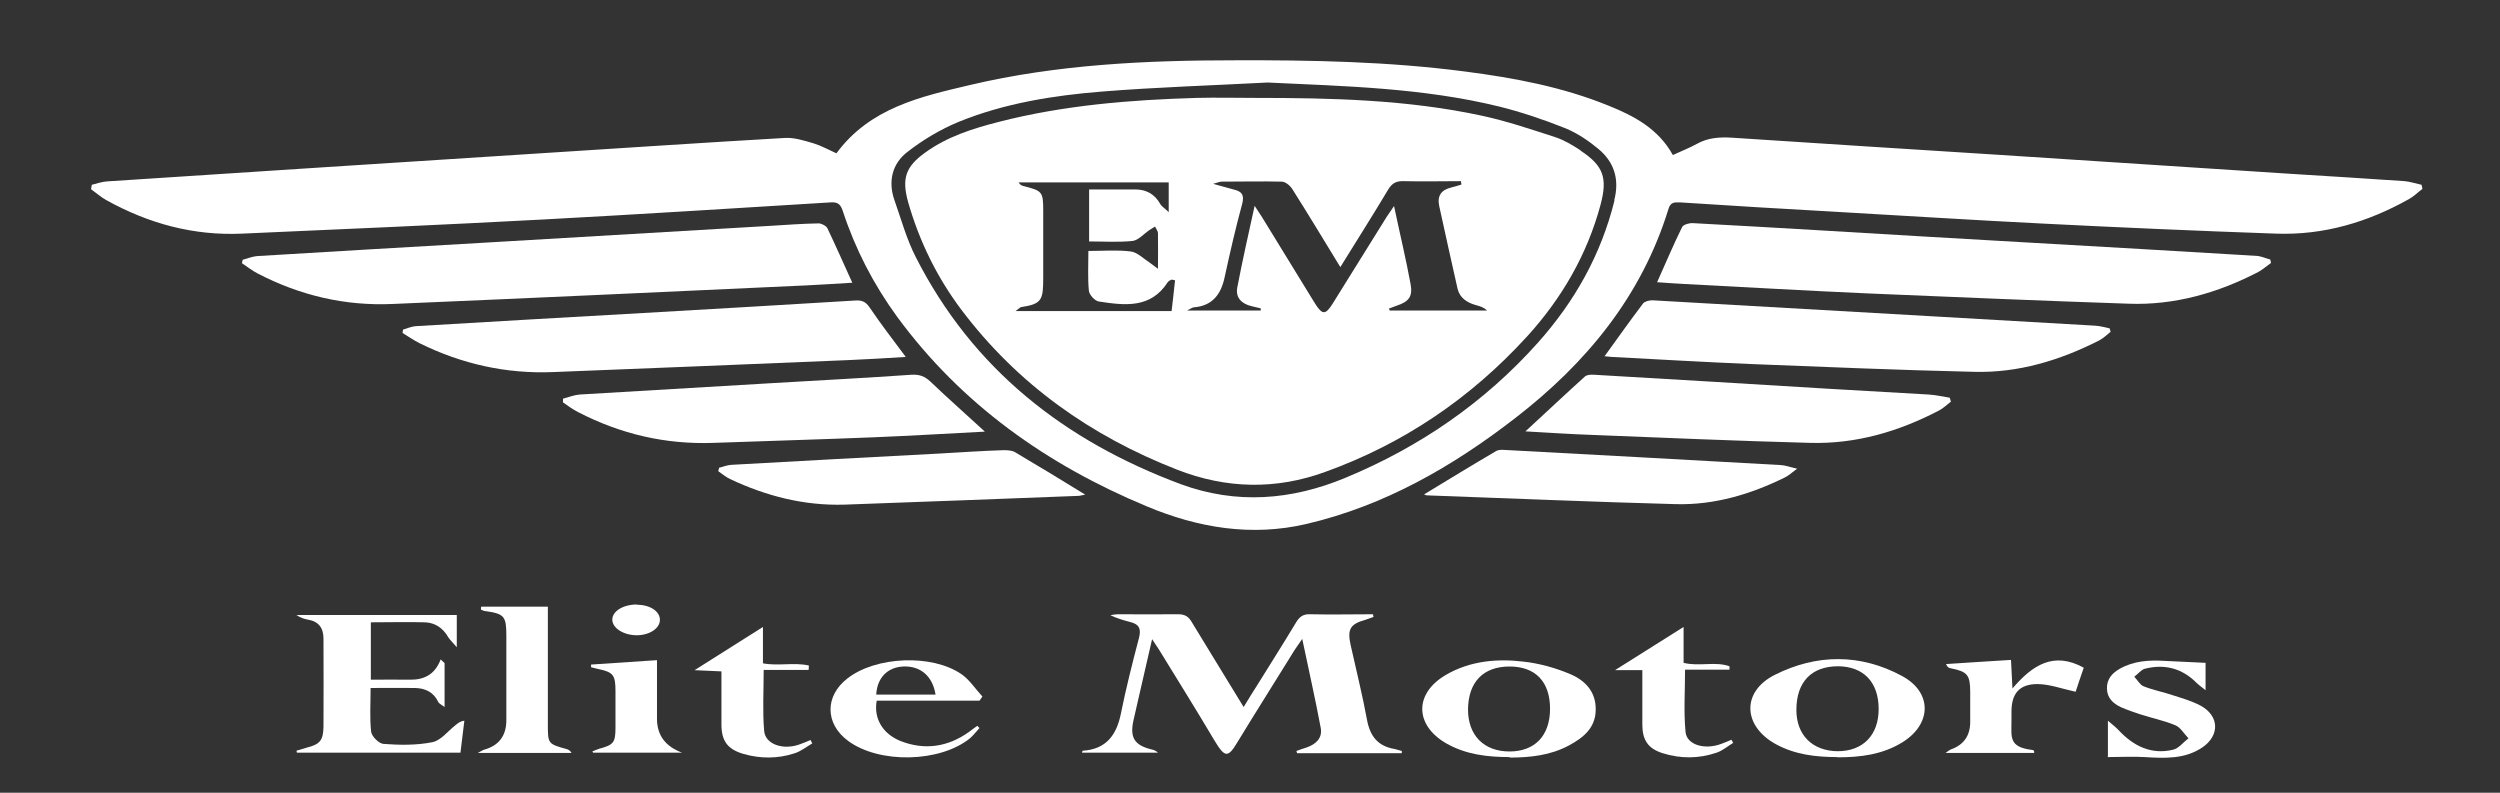
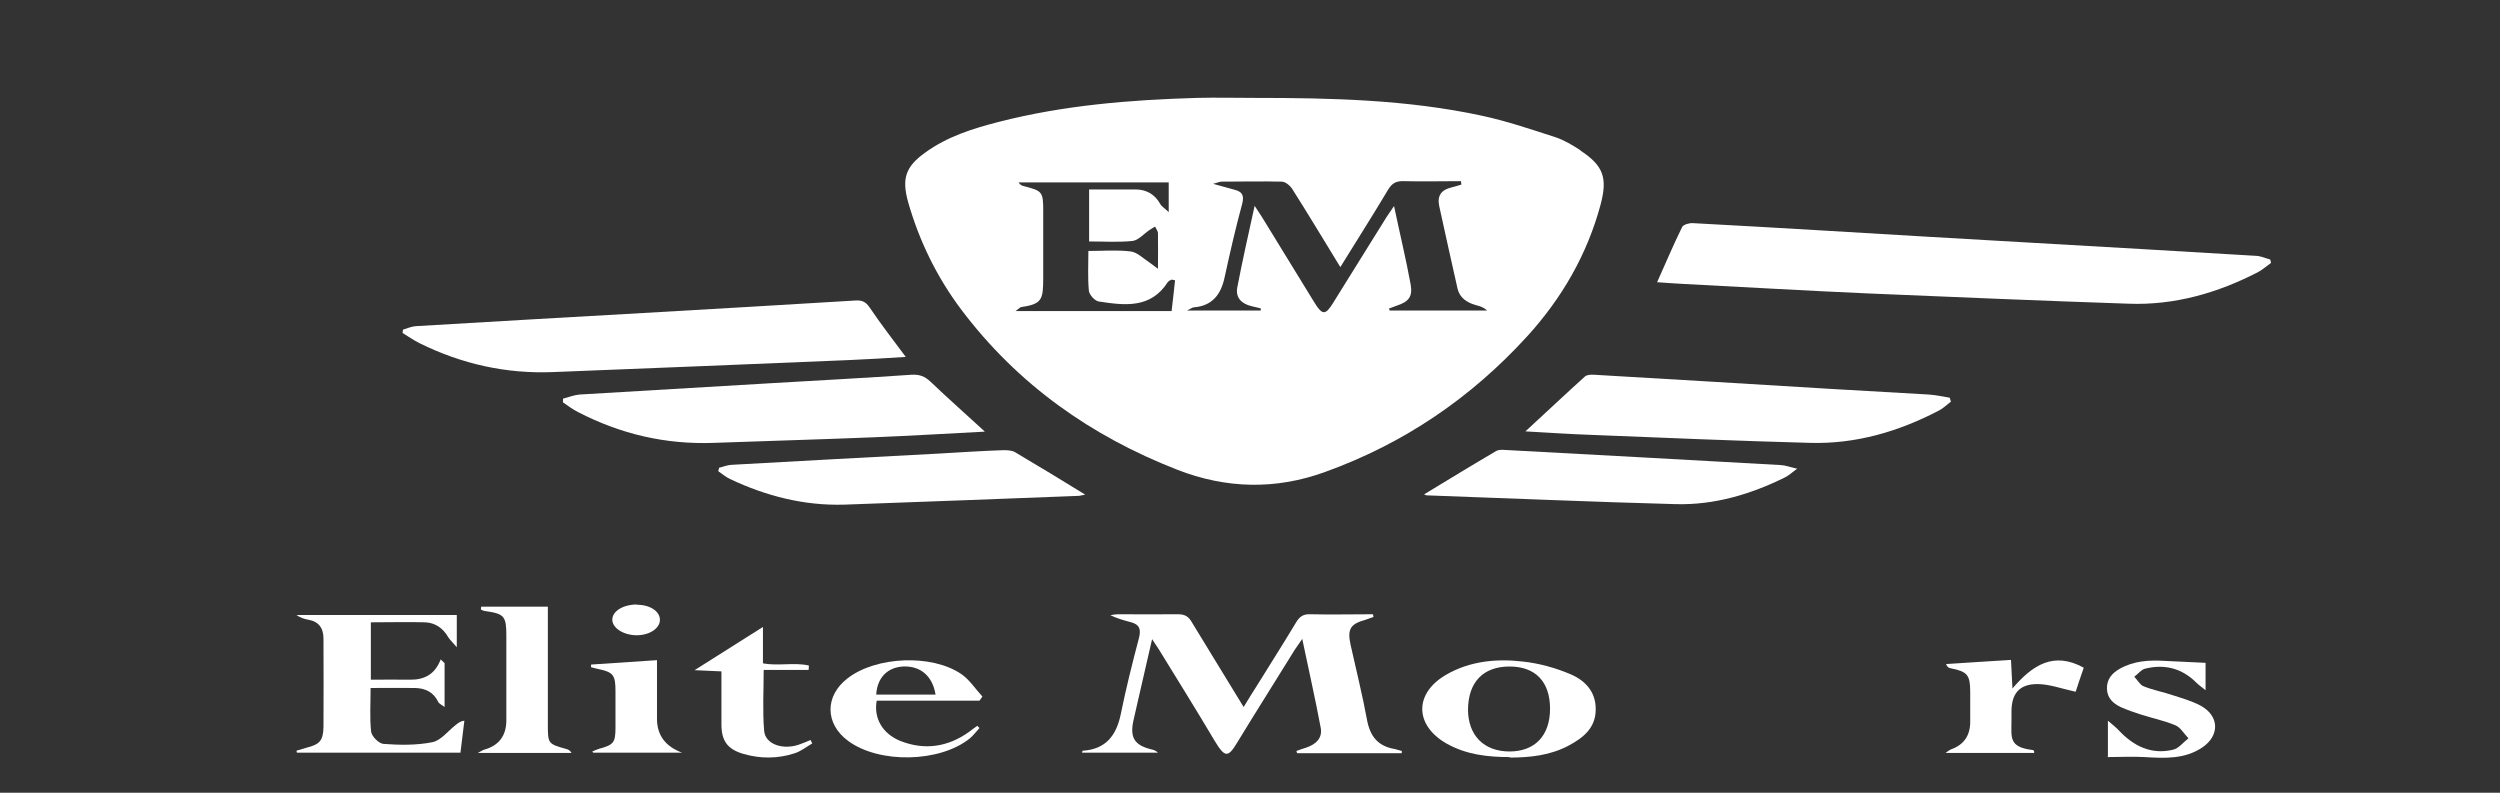
<svg xmlns="http://www.w3.org/2000/svg" viewBox="0 0 1024 324.7">
  <rect x="0" y="0" width="1024" height="324.7" fill="#333333" stroke="none" />
  <defs>
    <style>      .cls-1 {        fill: #fff;      }    </style>
  </defs>
  <g>
    <g id="Layer_1">
      <g>
-         <path class="cls-1" d="M991.9,75.7c-2.3-.5-4.7-1.3-7-1.5-15.5-1.1-31.1-2-46.7-3-39.9-2.6-79.9-5.2-119.8-7.8-36.3-2.3-72.7-4.6-109-7-5.1-.3-9.8,0-14.3,2.5-3.1,1.7-6.4,3-9.9,4.6-5.9-10.7-15.8-16-26.3-20.2-18.9-7.7-38.7-11.4-58.8-14-31.3-4.1-62.8-4.7-94.2-4.6-36.5,0-72.9,1.7-108.5,10.1-20.4,4.8-41.1,9.4-54.8,28-3.1-1.4-6.2-3.1-9.4-4.1-3.8-1.1-7.8-2.4-11.6-2.2-32.9,1.9-65.8,4.1-98.7,6.2-59.7,3.8-119.3,7.7-179,11.6-2.1.1-4.2.9-6.3,1.4-.1.6-.2,1.2-.3,1.8,2.1,1.5,4.1,3.3,6.3,4.5,17.3,9.6,35.7,14.6,55.5,13.7,41.2-1.8,82.4-3.6,123.5-5.8,39.2-2.1,78.4-4.6,117.6-7,3-.2,4.1.8,5,3.5,5.1,15.6,12.6,30.1,22.3,43.4,26.4,35.9,61.4,60.6,102.2,77.6,21,8.8,42.9,12.5,65.5,7.2,32-7.5,59.8-23.5,85.5-43.4,29.1-22.5,51.7-49.9,62.7-85.6.8-2.7,2.3-2.8,4.7-2.7,21.5,1.4,43.1,2.7,64.6,3.9,28.1,1.6,56.2,3.4,84.4,4.8,31.7,1.6,63.5,3,95.2,4.1,19.5.7,37.6-4.7,54.5-14.2,2-1.1,3.6-2.8,5.4-4.1,0-.5-.2-1-.3-1.5ZM661.3,82.1c-5.5,22.2-16.3,41.4-31.4,58.3-21.9,24.5-48.4,42.7-78.8,55.3-22.1,9.2-44.7,11-67.5,2.6-47.5-17.7-85.2-47.1-108.5-93-3.8-7.4-6-15.6-8.8-23.5-2.6-7.6-.8-14.8,5.3-19.5,6.4-5,13.6-9.3,21.1-12.4,18.7-7.6,38.7-10.8,58.7-12.4,22.5-1.8,45.2-2.5,67.8-3.7,31.8,1.5,63.6,2.2,94.7,9.8,9.3,2.3,18.4,5.4,27.2,8.9,4.9,2,9.5,5.1,13.6,8.5,6.5,5.4,8.7,12.5,6.5,21Z" />
        <path class="cls-1" d="M678.7,115.7c3.6-8,6.7-15.4,10.3-22.7.5-1,2.9-1.7,4.4-1.6,17.1.9,34.1,1.9,51.2,2.9,28.4,1.7,56.9,3.4,85.3,5,31.4,1.8,62.9,3.6,94.3,5.5,1.9.1,3.8,1,5.7,1.5l.3,1.4c-1.7,1.2-3.4,2.7-5.2,3.7-16.6,8.6-34.3,13.7-53.1,13-35.5-1.2-71-2.7-106.5-4.2-25.3-1.1-50.6-2.6-75.9-3.9-3.4-.2-6.8-.4-10.7-.7Z" />
-         <path class="cls-1" d="M349.1,115.8c-6.4.4-12.7.8-18.9,1.1-56.4,2.6-112.8,5.2-169.3,7.6-19.6.9-38.1-3.5-55.4-12.5-2.3-1.2-4.3-2.8-6.4-4.2.1-.5.2-.9.3-1.4,1.9-.5,3.8-1.3,5.8-1.5,31.1-1.9,62.2-3.7,93.3-5.5,39-2.3,78.1-4.6,117.1-6.9,6.6-.4,13.2-.9,19.7-1,1.2,0,3.1,1,3.6,2,3.4,7.1,6.6,14.4,10.2,22.3Z" />
-         <path class="cls-1" d="M657.1,146.1c5.5-7.6,10.6-14.8,15.9-21.8.7-.9,2.6-1.3,3.8-1.3,38.5,2.2,76.9,4.4,115.4,6.6,22,1.3,44,2.5,66,3.8,2,.1,3.9.7,5.9,1.1.1.5.3.9.4,1.4-1.5,1.2-2.9,2.6-4.6,3.5-16.1,8.2-33.2,13.4-51.3,12.9-30.6-.7-61.1-2-91.7-3.2-18.9-.8-37.7-1.9-56.6-2.9-.9,0-1.8-.2-3.1-.3Z" />
        <path class="cls-1" d="M370.9,146.2c-8.1.5-15.8,1-23.5,1.3-40.3,1.7-80.5,3.3-120.8,4.9-19.2.8-37.5-3.3-54.7-11.8-2.4-1.2-4.7-2.8-7-4.2,0-.5.1-1,.2-1.4,1.7-.5,3.5-1.3,5.2-1.4,31.1-1.9,62.2-3.6,93.3-5.4,28.9-1.7,57.7-3.3,86.6-5.1,2.7-.2,4.3.4,5.9,2.7,4.6,6.8,9.6,13.3,14.9,20.4Z" />
        <path class="cls-1" d="M624.8,176.7c8.4-7.7,16.3-15.2,24.4-22.5.8-.7,2.5-.8,3.8-.7,32.3,1.9,64.6,3.8,97,5.8,13.3.8,26.6,1.5,40,2.3,2.9.2,5.7.8,8.6,1.3.2.5.3,1,.5,1.6-1.7,1.3-3.2,2.8-5,3.7-16.5,8.6-33.9,13.7-52.6,13.2-30.1-.8-60.2-2.1-90.3-3.3-8.6-.3-17.2-.9-26.2-1.4Z" />
        <path class="cls-1" d="M403.3,176.8c-15.5.8-30.3,1.7-45.1,2.3-22,.9-44,1.5-66,2.3-19.6.7-38-3.6-55.4-12.6-2.2-1.1-4.2-2.6-6.2-4,0-.5,0-1,0-1.5,2.3-.6,4.5-1.5,6.8-1.7,26.5-1.6,52.9-3.1,79.4-4.7,18.8-1.1,37.7-2.1,56.5-3.4,3.3-.2,5.5.6,7.9,2.9,7,6.7,14.3,13.1,22.1,20.3Z" />
        <path class="cls-1" d="M574,308.5h-42.7c-.1-.3-.2-.6-.3-.9,1.4-.5,2.7-1,4.1-1.4,3.8-1.3,6.6-3.8,5.9-7.9-2.2-11.9-4.9-23.6-7.6-36.6-1.5,2.2-2.3,3.3-3.1,4.5-7.7,12.5-15.6,24.9-23.2,37.4-4,6.7-5.2,7.1-9.6-.2-7.4-12.5-15.1-24.8-22.7-37.2-.8-1.2-1.6-2.4-2.9-4.4-2.2,9.5-4.2,18.3-6.2,27-.5,2.2-1,4.4-1.5,6.6-1.4,6.7.5,9.8,7.2,11.5,1,.2,2,.5,2.9,1.4h-31.1c.1-.4.2-.8.3-.8,9.5-.6,13.8-6.3,15.6-15.1,2.1-10.4,4.7-20.7,7.4-31,1-3.7.2-5.7-3.5-6.6-2.7-.7-5.4-1.5-8.2-2.8,1-.2,2.1-.4,3.1-.4,8.2,0,16.5.1,24.7,0,2.8,0,4.3,1,5.6,3.3,6.9,11.4,13.9,22.7,21.2,34.7,2.1-3.5,4-6.5,5.9-9.5,5.2-8.4,10.5-16.7,15.6-25.2,1.4-2.3,2.9-3.4,5.7-3.3,8.6.2,17.2,0,25.8,0,0,.4.1.7.2,1.1-1.1.4-2.3.8-3.4,1.2-6.1,1.7-7.4,3.8-6,10.2,2.3,10.4,4.9,20.7,6.8,31.1,1.3,6.6,4.6,10.5,11.3,11.6,1,.2,1.9.6,2.9.8,0,.3,0,.6-.1,1Z" />
        <path class="cls-1" d="M736.2,191.9c-2.4,1.8-3.7,3-5.2,3.7-14,6.9-28.8,11.3-44.5,10.9-34-.9-68-2.4-102-3.6-.4,0-.7-.2-1.2-.4,9.9-6,19.7-12,29.6-17.8.9-.5,2.3-.5,3.5-.4,37.7,2,75.4,4.1,113.1,6.2,1.8.1,3.6.8,6.7,1.5Z" />
        <path class="cls-1" d="M294.5,191.6c1.7-.4,3.3-1.1,5-1.2,28.3-1.6,56.5-3.1,84.8-4.6,8.8-.5,17.6-1.1,26.5-1.4,1.7,0,3.7,0,5.1.9,9.5,5.6,19,11.4,28.6,17.3-.8.1-1.6.4-2.5.5-32,1.2-64.1,2.5-96.1,3.6-16.5.5-32.1-3.5-46.9-10.5-1.7-.8-3.2-2.1-4.8-3.2.1-.4.2-.8.3-1.2Z" />
        <path class="cls-1" d="M182.1,271.6v18c-1.3-1-2.3-1.4-2.6-2.1-1.9-4-5.3-5.6-9.5-5.7-5.9-.1-11.9,0-18.2,0,0,6.3-.4,12.1.2,17.8.2,2,3.2,5,5.1,5.1,6.6.5,13.5.6,20-.7,3.5-.7,6.3-4.5,9.5-7,.9-.7,1.8-1.6,3.6-1.8-.5,4.4-1.1,8.7-1.6,13.1h-67c0-.3-.1-.6-.2-.8,1.3-.4,2.6-.8,4-1.2,5.6-1.4,7-2.9,7.1-8.7.1-12,0-24,0-36,0-4.4-2-7.1-6.4-7.8-1.6-.3-3.1-.8-4.7-1.9h65.7v13.2c-1.7-2-2.8-3-3.5-4.1-2.1-3.7-5.3-5.9-9.4-6.1-7.3-.2-14.6,0-22.3,0v23.5c5.3,0,10.6-.1,15.9,0,5.8.1,10.3-2,12.7-8.3.5.5,1,.9,1.5,1.4Z" />
-         <path class="cls-1" d="M752.6,310.1c-8.9,0-17.6-1-25.6-5.5-13.2-7.5-13.6-21.4,0-28.2,17.1-8.6,35.1-8.7,52.1.5,12.4,6.7,12.2,19.6.2,27.1-8.2,5.1-17.3,6.2-26.7,6.2ZM752.9,272.9c-10.9,0-17.1,6.4-17.1,17.9,0,10.3,6.6,16.8,16.9,16.9,10.4,0,16.8-6.6,16.8-17.3,0-10.9-6.1-17.4-16.6-17.5Z" />
        <path class="cls-1" d="M618.4,310.1c-9.1,0-17.9-1-26-5.6-13-7.5-13.2-20.5-.1-28.1,9.8-5.7,20.8-6.7,31.7-5.4,6.4.7,12.9,2.5,18.9,5,6.1,2.5,10.8,7.1,10.7,14.6,0,7.5-5,11.5-10.9,14.7-7.6,4.1-15.9,5-24.4,5ZM634.9,290.3c0-11.1-6-17.3-16.6-17.3-10.7,0-16.9,6.3-17,17.6,0,10.6,6.5,17.2,17,17.2,10.4,0,16.6-6.5,16.6-17.5Z" />
        <path class="cls-1" d="M197.1,248.5h27.3v20.7c0,9.1,0,18.3,0,27.4,0,8,0,8.1,7.6,10.2.8.2,1.5.6,2.1,1.6h-38.4c1.6-.8,2.1-1.2,2.5-1.3q9.2-2.5,9.2-12.1c0-11.5,0-23.1,0-34.6,0-8-.8-9-8.6-10.1-.6,0-1.2-.4-1.8-.6,0-.4,0-.8.1-1.2Z" />
        <path class="cls-1" d="M401.1,287h-42c-1.3,7.1,2.3,13.5,9.7,16.5,9.9,3.9,19.4,2.5,28.1-3.7,1.1-.8,2.2-1.7,3.4-2.5.3.3.6.6.9.9-1.3,1.4-2.5,3-3.9,4.2-12.3,10-37.3,10.5-50,1-9.4-7-9.5-18.3-.2-25.5,11.6-9.1,34.7-10.1,46.8-1.7,3.3,2.3,5.7,6.1,8.5,9.1-.4.6-.8,1.1-1.2,1.7ZM358.9,284.5h24.3c-1.2-7.6-6.2-11.8-13.2-11.5-6.5.3-10.7,4.6-11.1,11.5Z" />
        <path class="cls-1" d="M850,283.3c-5.5-1.2-10.3-3-15.2-3.1-7.6-.1-10.9,3.8-10.9,11.3,0,1.2,0,2.4,0,3.6,0,7-1.2,10.9,8.6,12.1.4,0,.8.3.7,1.2h-36.3c1.3-.9,1.6-1.2,2.1-1.4q8-2.8,8-11.3c0-4,0-8.1,0-12.1,0-7.2-1.1-8.5-8.1-9.9-.6-.1-1.3-.4-1.8-1.7,8.7-.6,17.3-1.1,26.6-1.7.2,3.7.4,7.2.6,11.7,8.2-9.6,16.9-15.3,29.2-8.5-1.3,3.7-2.4,7.1-3.3,9.8Z" />
        <path class="cls-1" d="M295.5,275c-3.6-.2-6.8-.3-11-.5,9.7-6.1,18.5-11.7,28-17.7v14.9c6.3,1.2,12.8-.5,18.8.9,0,.6,0,1.2-.1,1.8h-18.4c0,8.7-.5,16.9.2,25,.5,5.6,8,8,14.8,5.4,1.4-.5,2.8-1.1,4.2-1.7.2.5.5.9.7,1.4-2.4,1.4-4.7,3.3-7.4,4.1-6.8,2.2-13.9,2.2-20.8.2-6.5-1.9-9-5.3-9-12.1,0-7.2,0-14.3,0-21.7Z" />
-         <path class="cls-1" d="M672.6,274.5h-11.1c9.9-6.2,18.6-11.7,28.1-17.7v14.7c6.4,1.6,12.9-.7,18.8,1.4,0,.5,0,1,0,1.4h-18.2c0,8.9-.6,17.2.2,25.5.5,5.4,8,7.4,14.6,4.9,1.4-.5,2.8-1.1,4.2-1.7.2.4.5.8.7,1.3-2.3,1.4-4.4,3.2-6.8,4-7.3,2.5-14.8,2.5-22.1.2-6-1.9-8.3-5.4-8.3-11.8,0-7.2,0-14.3,0-22.3Z" />
        <path class="cls-1" d="M863.4,309.7v-14.5c2.1,1.8,3.4,2.8,4.5,4,6,6.4,13.3,10,22.1,7.9,2.4-.5,4.3-3.1,6.4-4.7-1.8-1.8-3.2-4.4-5.3-5.3-4.5-1.9-9.4-2.9-14.1-4.4-2.8-.9-5.7-1.9-8.4-3.1-3.1-1.5-5.5-3.7-5.6-7.5-.1-3.9,2.1-6.4,5.3-8.2,5.7-3.2,11.9-3.6,18.3-3.2,5.5.3,10.9.5,16.8.8v11.2c-1.6-1.3-2.8-2.1-3.8-3.1-5.9-5.9-13-7.7-21-5.7-1.6.4-2.9,2.2-4.4,3.3,1.3,1.3,2.3,3.3,3.8,3.9,4,1.6,8.3,2.4,12.4,3.8,3.7,1.2,7.5,2.3,10.9,4.1,7.8,4.2,8,12.3.7,17.2-7.2,4.8-15.3,4.4-23.5,3.9-4.9-.3-9.7,0-15.2,0Z" />
        <path class="cls-1" d="M269.1,270.3c0,8.5,0,16.3,0,24.1q0,10.1,10.3,13.9h-36.5c0-.2-.2-.3-.3-.5.9-.4,1.9-.8,2.8-1.1,5.9-1.6,6.7-2.5,6.7-8.7,0-4.9,0-9.9,0-14.8,0-6.9-.9-7.9-7.6-9.3-.8-.2-1.6-.4-2.4-.6,0-.4,0-.8,0-1.1,8.8-.6,17.5-1.2,27-1.8Z" />
        <path class="cls-1" d="M260.8,247.7c5.5,0,9.5,2.7,9.5,6.2,0,3.5-4.3,6.3-9.5,6.3-5.3,0-10-2.9-10-6.4,0-3.5,4.5-6.2,10.1-6.2Z" />
        <path class="cls-1" d="M647.4,61.6c-3.2-2.1-6.7-4.2-10.3-5.4-9.9-3.2-19.9-6.6-30.1-8.8-30.6-6.6-61.8-7.3-93-7.3-7.9,0-15.9-.2-23.8,0-27.3.8-54.5,3-81,9.8-10.6,2.7-21.1,6-30.1,12.5-8.3,5.9-9.8,10.8-7.1,20.5,4.6,16,11.8,30.7,21.8,44,23,30.5,53,51.7,88.4,65.5,20,7.8,40.3,8.3,60.6.9,32.2-11.6,59.7-30.3,82.7-55.5,14.2-15.6,24.6-33.5,30.1-54,2.9-10.9,1.2-15.9-8.2-22.1ZM479.9,127.4h-63.9c1.5-1.1,1.8-1.5,2.2-1.6,8.7-1.3,9.1-3,9.1-12.3,0-9,0-18,0-27,0-8-.3-8.3-8.1-10.3-.7-.2-1.3-.4-2-1.5h61.5v12.2c-1.6-1.6-2.9-2.3-3.5-3.4-2.2-3.9-5.5-5.8-9.9-5.9-6.3,0-12.5,0-19.2,0v21.3c6,0,11.9.4,17.8-.2,2.4-.3,4.6-2.9,6.8-4.4.8-.5,1.6-1,2.4-1.5.4.9,1.1,1.7,1.2,2.6.1,4.5,0,8.9,0,14.7-1.8-1.3-2.6-2-3.5-2.6-2.5-1.6-5-4.2-7.7-4.5-5.5-.7-11.3-.2-17.3-.2,0,5.6-.3,11,.2,16.3.2,1.7,2.5,4.2,4.1,4.4,10.5,1.6,21.2,3,28.2-7.9.3-.4.9-.8,1.4-1,.2-.1.6,0,1.6.2-.4,4-.9,8.1-1.4,12.5ZM569.2,127.2c0-.3-.2-.5-.3-.8,1.1-.4,2.2-.8,3.2-1.2,4.9-1.6,6.6-3.7,5.7-8.7-1.9-10.4-4.4-20.7-6.8-32.1-1.4,2-2.2,3.2-3,4.4-7.4,11.8-14.7,23.7-22.1,35.5-3,4.8-4.3,4.8-7.4-.2-7.2-11.7-14.4-23.5-21.6-35.2-.8-1.2-1.6-2.5-3-4.6-2.6,11.8-5,22.5-7.1,33.4-.8,4.2,1.7,6.7,5.8,7.7,1.3.3,2.5.6,3.8.9,0,.3,0,.6,0,.9h-30.2c1.6-.8,2.1-1.2,2.7-1.3,7.7-.6,11.2-5.3,12.7-12.3,2.2-10.1,4.5-20.2,7.2-30.1.9-3.5,0-5-3.2-5.8-2.5-.7-5-1.4-8.7-2.4,1.9-.5,2.7-.9,3.4-.9,8.2,0,16.5-.2,24.7,0,1.5,0,3.4,1.6,4.3,3,6.6,10.4,12.9,20.9,19.7,32,6.8-11,13.3-21.2,19.5-31.6,1.6-2.7,3.3-3.7,6.4-3.6,7.8.2,15.7,0,23.5,0,0,.5.2.9.2,1.4-1.4.4-2.8.9-4.2,1.2-4,1-5.8,3.3-4.9,7.6,2.5,11.2,4.9,22.5,7.5,33.8.9,3.9,4,5.8,7.6,6.8,1.5.4,3.1.8,4.5,2.2h-40Z" />
      </g>
    </g>
  </g>
</svg>